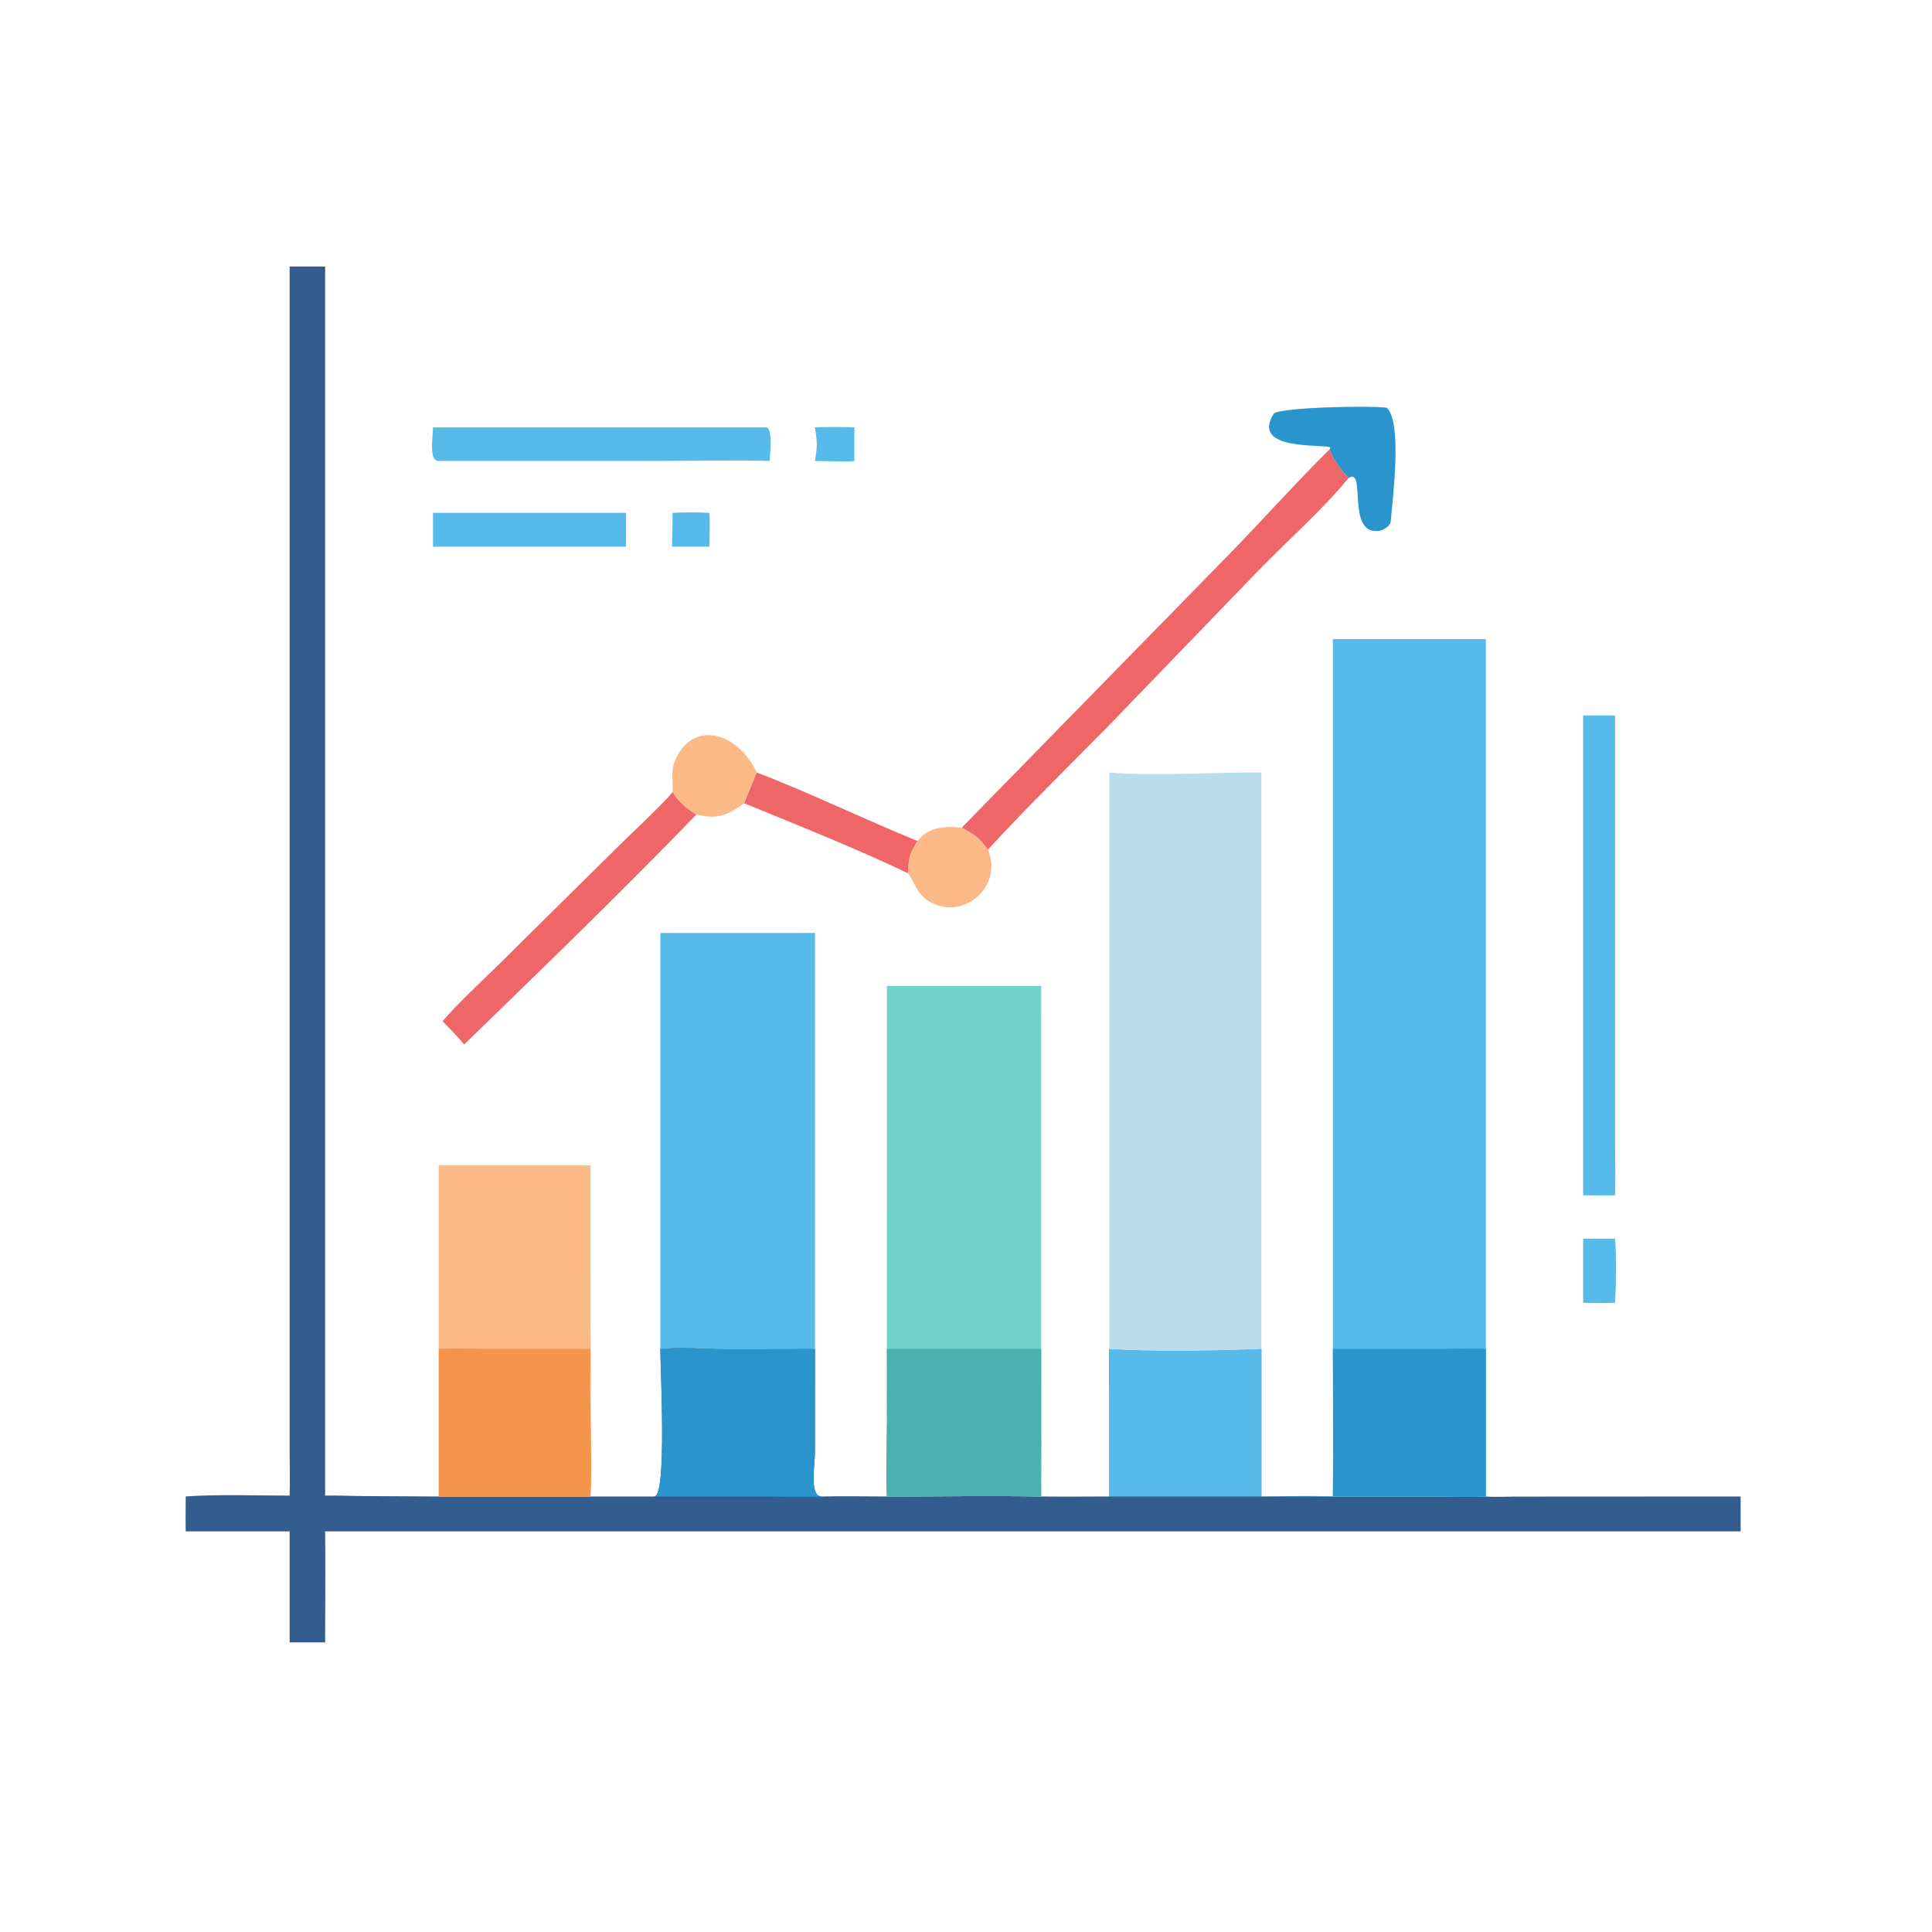
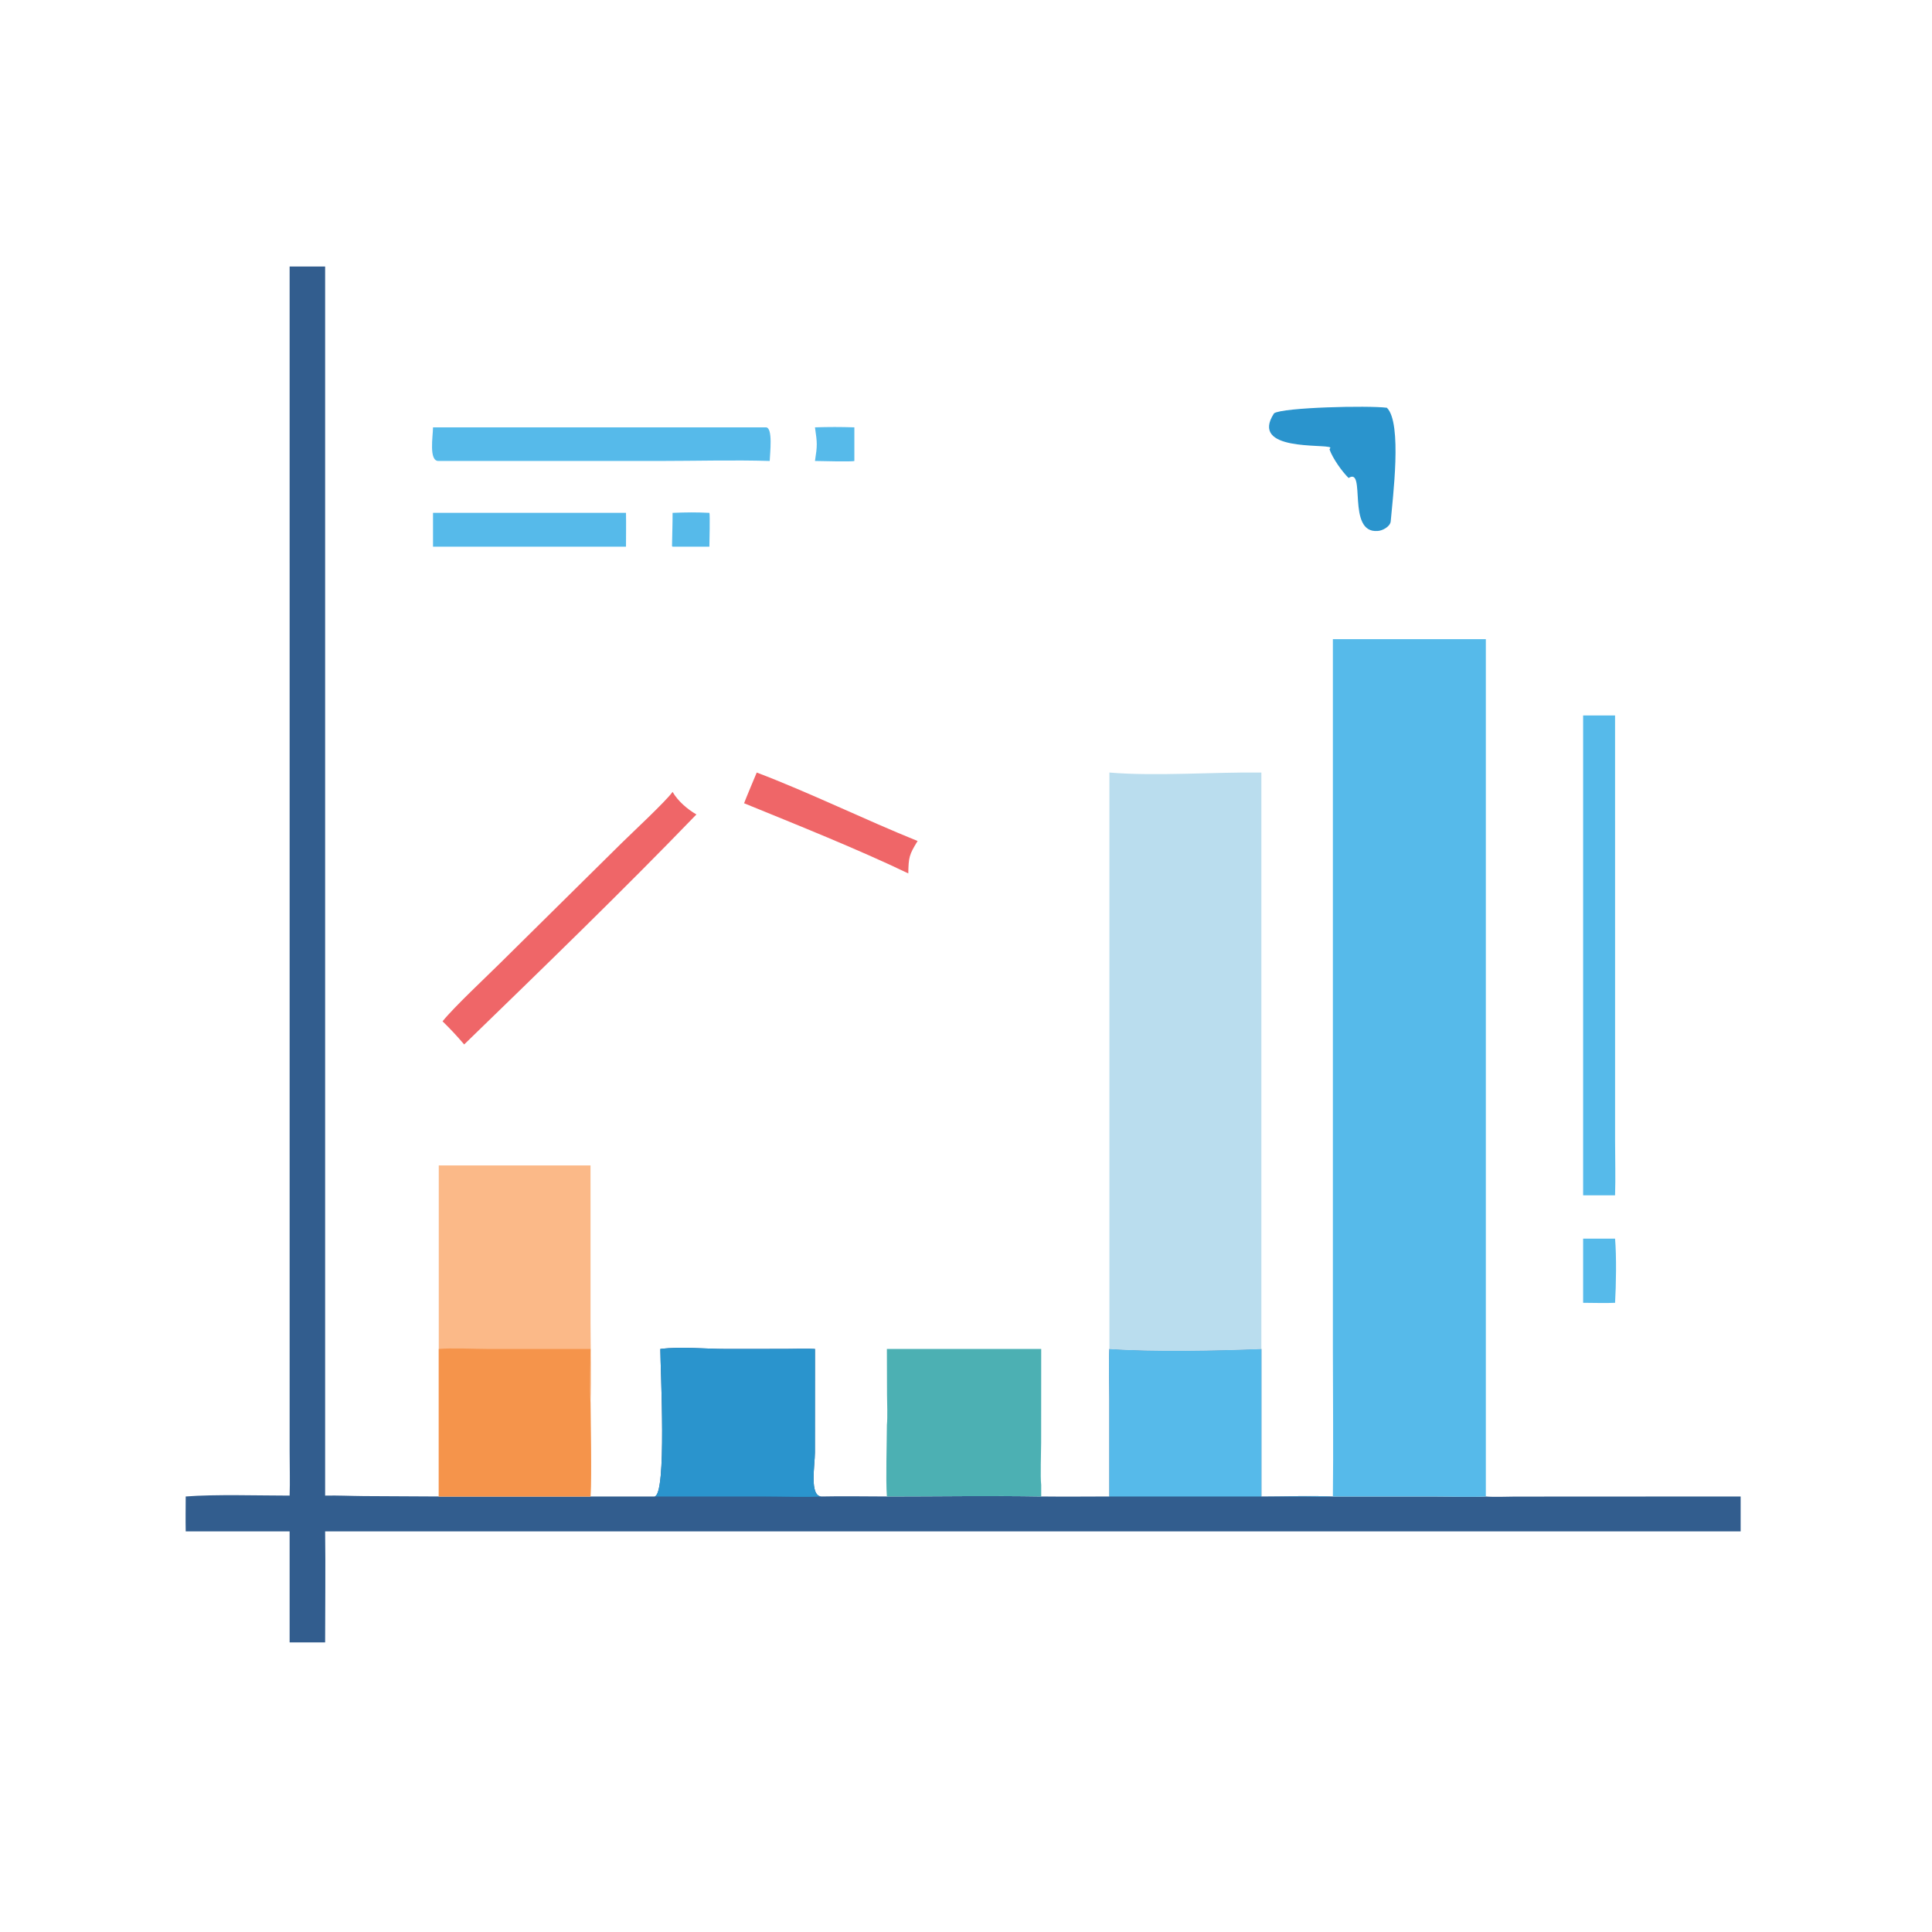
<svg xmlns="http://www.w3.org/2000/svg" width="512" height="512" preserveAspectRatio="none" style="display:block" viewBox="0 0 2048 2048" id="a070b9f9-77eb-4efc-a3e6-fd9c93d55a53">
  <path fill="#325D8E" d="M 307.009 282.516 L 344.65 282.516 L 344.65 1585.4 C 357.906 1585.07 372.007 1585.81 385.419 1585.91 L 465.105 1586.33 L 625.974 1586.33 L 693.683 1586.33 C 707.144 1585.57 700.004 1451.24 699.991 1429.96 C 722.288 1427.19 746.964 1429.95 769.471 1429.95 L 832.579 1429.9 C 840.275 1429.89 856.83 1429.37 863.906 1429.96 L 863.842 1539.67 C 863.837 1553.58 857.749 1586.05 870.92 1586.33 C 893.248 1585.82 917.645 1586.32 940.134 1586.33 C 994.038 1586.34 1050.06 1585.41 1103.72 1586.33 C 1127.7 1586.61 1151.99 1586.38 1176 1586.33 L 1176 1483.01 C 1175.98 1465.47 1175.22 1447.35 1176 1429.96 C 1222.48 1433.2 1290.87 1431.86 1337.11 1429.96 L 1337.11 1586.33 C 1359.76 1586.31 1390.84 1585.33 1412.91 1586.33 L 1412.91 1586.33 L 1521.48 1586.36 C 1537.28 1586.37 1559.87 1587.2 1575.05 1586.33 C 1582.31 1587.09 1597.93 1586.51 1605.83 1586.45 L 1845.15 1586.33 L 1845.15 1623.32 L 344.65 1623.32 C 345.164 1661.97 344.652 1702.26 344.65 1741.02 L 307.009 1741.02 L 307.009 1623.32 L 196.86 1623.32 C 196.618 1611.22 196.832 1598.48 196.86 1586.33 C 227.292 1583.9 275.362 1585.39 307.009 1585.4 C 307.537 1570.87 307.022 1553.49 307.02 1538.67 L 307.009 282.516 z" />
  <path fill="#2A94CD" d="M 699.991 1429.96 C 722.288 1427.19 746.964 1429.95 769.471 1429.95 L 832.579 1429.9 C 840.275 1429.89 856.83 1429.37 863.906 1429.96 L 863.842 1539.67 C 863.837 1553.58 857.749 1586.05 870.92 1586.33 C 854.807 1587.31 828.844 1586.38 811.754 1586.38 L 693.683 1586.33 C 707.144 1585.57 700.004 1451.24 699.991 1429.96 z" />
  <path fill="#56BAEA" d="M1176 1429.96C1222.48 1433.2 1290.87 1431.86 1337.11 1429.96L1337.11 1586.33C1359.76 1586.31 1390.84 1585.33 1412.91 1586.33L1412.91 1586.33C1404.47 1586.83 1390.38 1586.34 1381.52 1586.34L1176 1586.33 1176 1483.01C1175.98 1465.47 1175.22 1447.35 1176 1429.96zM1412.91 677.529 1575.05 677.529 1575.05 1429.96 1575.05 1586.33C1559.87 1587.2 1537.28 1586.37 1521.48 1586.36L1412.91 1586.33 1412.91 1586.33C1413.54 1534.65 1412.93 1481.73 1412.91 1429.96L1412.91 677.529z" />
-   <path fill="#2A94CD" d="M 1412.91 1429.96 L 1524.26 1429.91 C 1536.22 1429.89 1564.97 1428.81 1575.05 1429.96 L 1575.05 1586.33 C 1559.87 1587.2 1537.28 1586.37 1521.48 1586.36 L 1412.91 1586.33 L 1412.91 1586.33 C 1413.54 1534.65 1412.93 1481.73 1412.91 1429.96 z" />
  <path fill="#BADDEE" d="M 1176 818.918 C 1224.83 823.053 1286.45 818.308 1337.11 818.918 L 1337.11 1429.96 C 1290.87 1431.86 1222.48 1433.2 1176 1429.96 L 1176 818.918 z" />
-   <path fill="#72D1CD" d="M 940.134 1045.11 L 1103.72 1045.11 L 1103.77 1515.12 C 1103.79 1532.4 1104.57 1557.23 1103.72 1574.03 L 1103.72 1586.33 C 1050.06 1585.41 994.038 1586.34 940.134 1586.33 C 938.828 1568.3 940.079 1530.35 940.134 1510.54 C 939.415 1496.1 940.109 1478.72 940.095 1464 L 940.134 1045.11 z" />
  <path fill="#4CB0B3" d="M 940.134 1429.96 L 1103.72 1429.96 L 1103.66 1529.21 C 1103.64 1539.27 1102.65 1566.03 1103.72 1574.03 L 1103.72 1586.33 C 1050.06 1585.41 994.038 1586.34 940.134 1586.33 C 938.828 1568.3 940.079 1530.35 940.134 1510.54 C 940.986 1502.45 940.37 1487.16 940.273 1478.44 L 940.134 1429.96 z" />
-   <path fill="#56BAEA" d="M 699.991 988.993 L 863.906 988.993 L 863.906 1429.96 C 856.83 1429.37 840.275 1429.89 832.579 1429.9 L 769.471 1429.95 C 746.964 1429.95 722.288 1427.19 699.991 1429.96 L 699.991 988.993 z" />
  <path fill="#FBB988" d="M 465.105 1235.41 L 625.974 1235.41 L 626.003 1403.54 C 626.007 1428.29 627.056 1462.26 625.974 1486.46 C 626.006 1516.01 627.377 1557.84 625.974 1586.33 L 465.105 1586.33 L 465.105 1429.96 L 465.105 1235.41 z" />
  <path fill="#F5944B" d="M 465.105 1429.96 C 479.028 1428.7 502.209 1429.92 517.355 1429.94 L 625.974 1429.96 C 625.947 1443.72 624.647 1474.46 625.974 1486.46 C 626.006 1516.01 627.377 1557.84 625.974 1586.33 L 465.105 1586.33 L 465.105 1429.96 z" />
-   <path fill="#EF6668" d="M 1409.35 476.413 C 1412.58 485.668 1422.53 499.85 1429.58 506.675 C 1402.61 539.694 1363.12 574.604 1332.68 606.137 L 1175.25 769.245 C 1132.48 812.901 1088.48 855.55 1047.18 900.73 C 1037.94 887.998 1033.21 884.787 1019.42 877.409 L 1305.73 584.738 C 1339.7 549.744 1374.87 510.485 1409.35 476.413 z" />
  <path fill="#56BAEA" d="M1678.19 758.398 1712.04 758.398 1712.05 1209.46C1712.06 1228.36 1712.66 1248.36 1712.04 1267.07L1678.19 1267.07 1678.19 758.398zM811.604 453.005C819.774 452.425 816.088 481.506 815.923 488.645 779.336 487.474 736.04 488.636 698.725 488.64L465.105 488.645C454.263 489.256 458.975 462.396 459.013 453.005L811.604 453.005z" />
  <path fill="#EF6668" d="M 712.968 839.449 C 718.609 849.17 728.545 857.749 738.228 863.357 C 659.875 944.546 573.49 1028.14 492.047 1107.16 C 483.776 1097.52 478.129 1091.47 469.123 1082.64 C 481.252 1067.53 515.27 1035.76 530.564 1020.57 L 659.108 893.516 C 670.056 882.726 705.646 849.614 712.968 839.449 z" />
  <path fill="#2A94CD" d="M 1409.35 476.413 L 1410.3 474.405 C 1404.98 470.212 1323.99 478.82 1350.56 438.102 C 1360.02 431.832 1450.22 429.674 1470.15 432.24 C 1486.67 448.342 1476.22 528.419 1474.23 552.558 C 1473.77 558.25 1465.29 562.729 1460.28 562.84 C 1427.08 565.516 1448.49 494.636 1429.58 506.675 C 1422.53 499.85 1412.58 485.668 1409.35 476.413 z" />
  <path fill="#56BAEA" d="M 588.294 543.649 L 663.577 543.649 C 663.81 555.317 663.585 567.76 663.577 579.49 L 536.25 579.49 L 459.013 579.49 L 459.013 543.649 L 588.294 543.649 z" />
  <path fill="#EF6668" d="M 802.173 818.918 C 857.267 839.777 916.891 868.971 972.701 891.49 C 963.66 906.142 963.149 908.83 962.828 925.841 C 907.943 899.568 845.305 874.598 788.752 851.477 C 789.756 848.511 802.03 819.155 802.173 818.918 z" />
-   <path fill="#FBB988" d="M712.968 839.449C713.618 829.746 711.048 818.735 714.582 809.014 731.447 762.619 781.166 774.012 802.173 818.918 802.03 819.155 789.756 848.511 788.752 851.477 770.859 864.598 760.608 868.858 738.228 863.357 728.545 857.749 718.609 849.17 712.968 839.449zM972.701 891.49C983.507 876.708 1002.75 875.321 1019.42 877.409 1033.21 884.787 1037.94 887.998 1047.18 900.73 1063.26 937.386 1024.83 973.92 989.668 957.936 973.382 950.748 971.42 939.166 962.828 925.841 963.149 908.83 963.66 906.142 972.701 891.49z" />
  <path fill="#56BAEA" d="M1678.19 1313 1712.04 1313C1713.65 1332.06 1713.13 1362.4 1712.04 1381.03 1702.12 1381.5 1688.38 1381.06 1678.19 1381.03L1678.19 1313zM863.906 453.005C878.531 452.529 891.052 452.545 905.66 453.005L905.66 488.645C902.48 489.697 870.065 488.664 863.906 488.645 866.51 471.847 866.367 469.975 863.906 453.005zM751.983 543.649C752.773 545.055 752.018 575.123 751.983 579.49L712.968 579.49 712.359 578.935C712.507 566.93 713.004 555.823 712.968 543.649 727.635 543.064 737.444 542.922 751.983 543.649z" />
</svg>